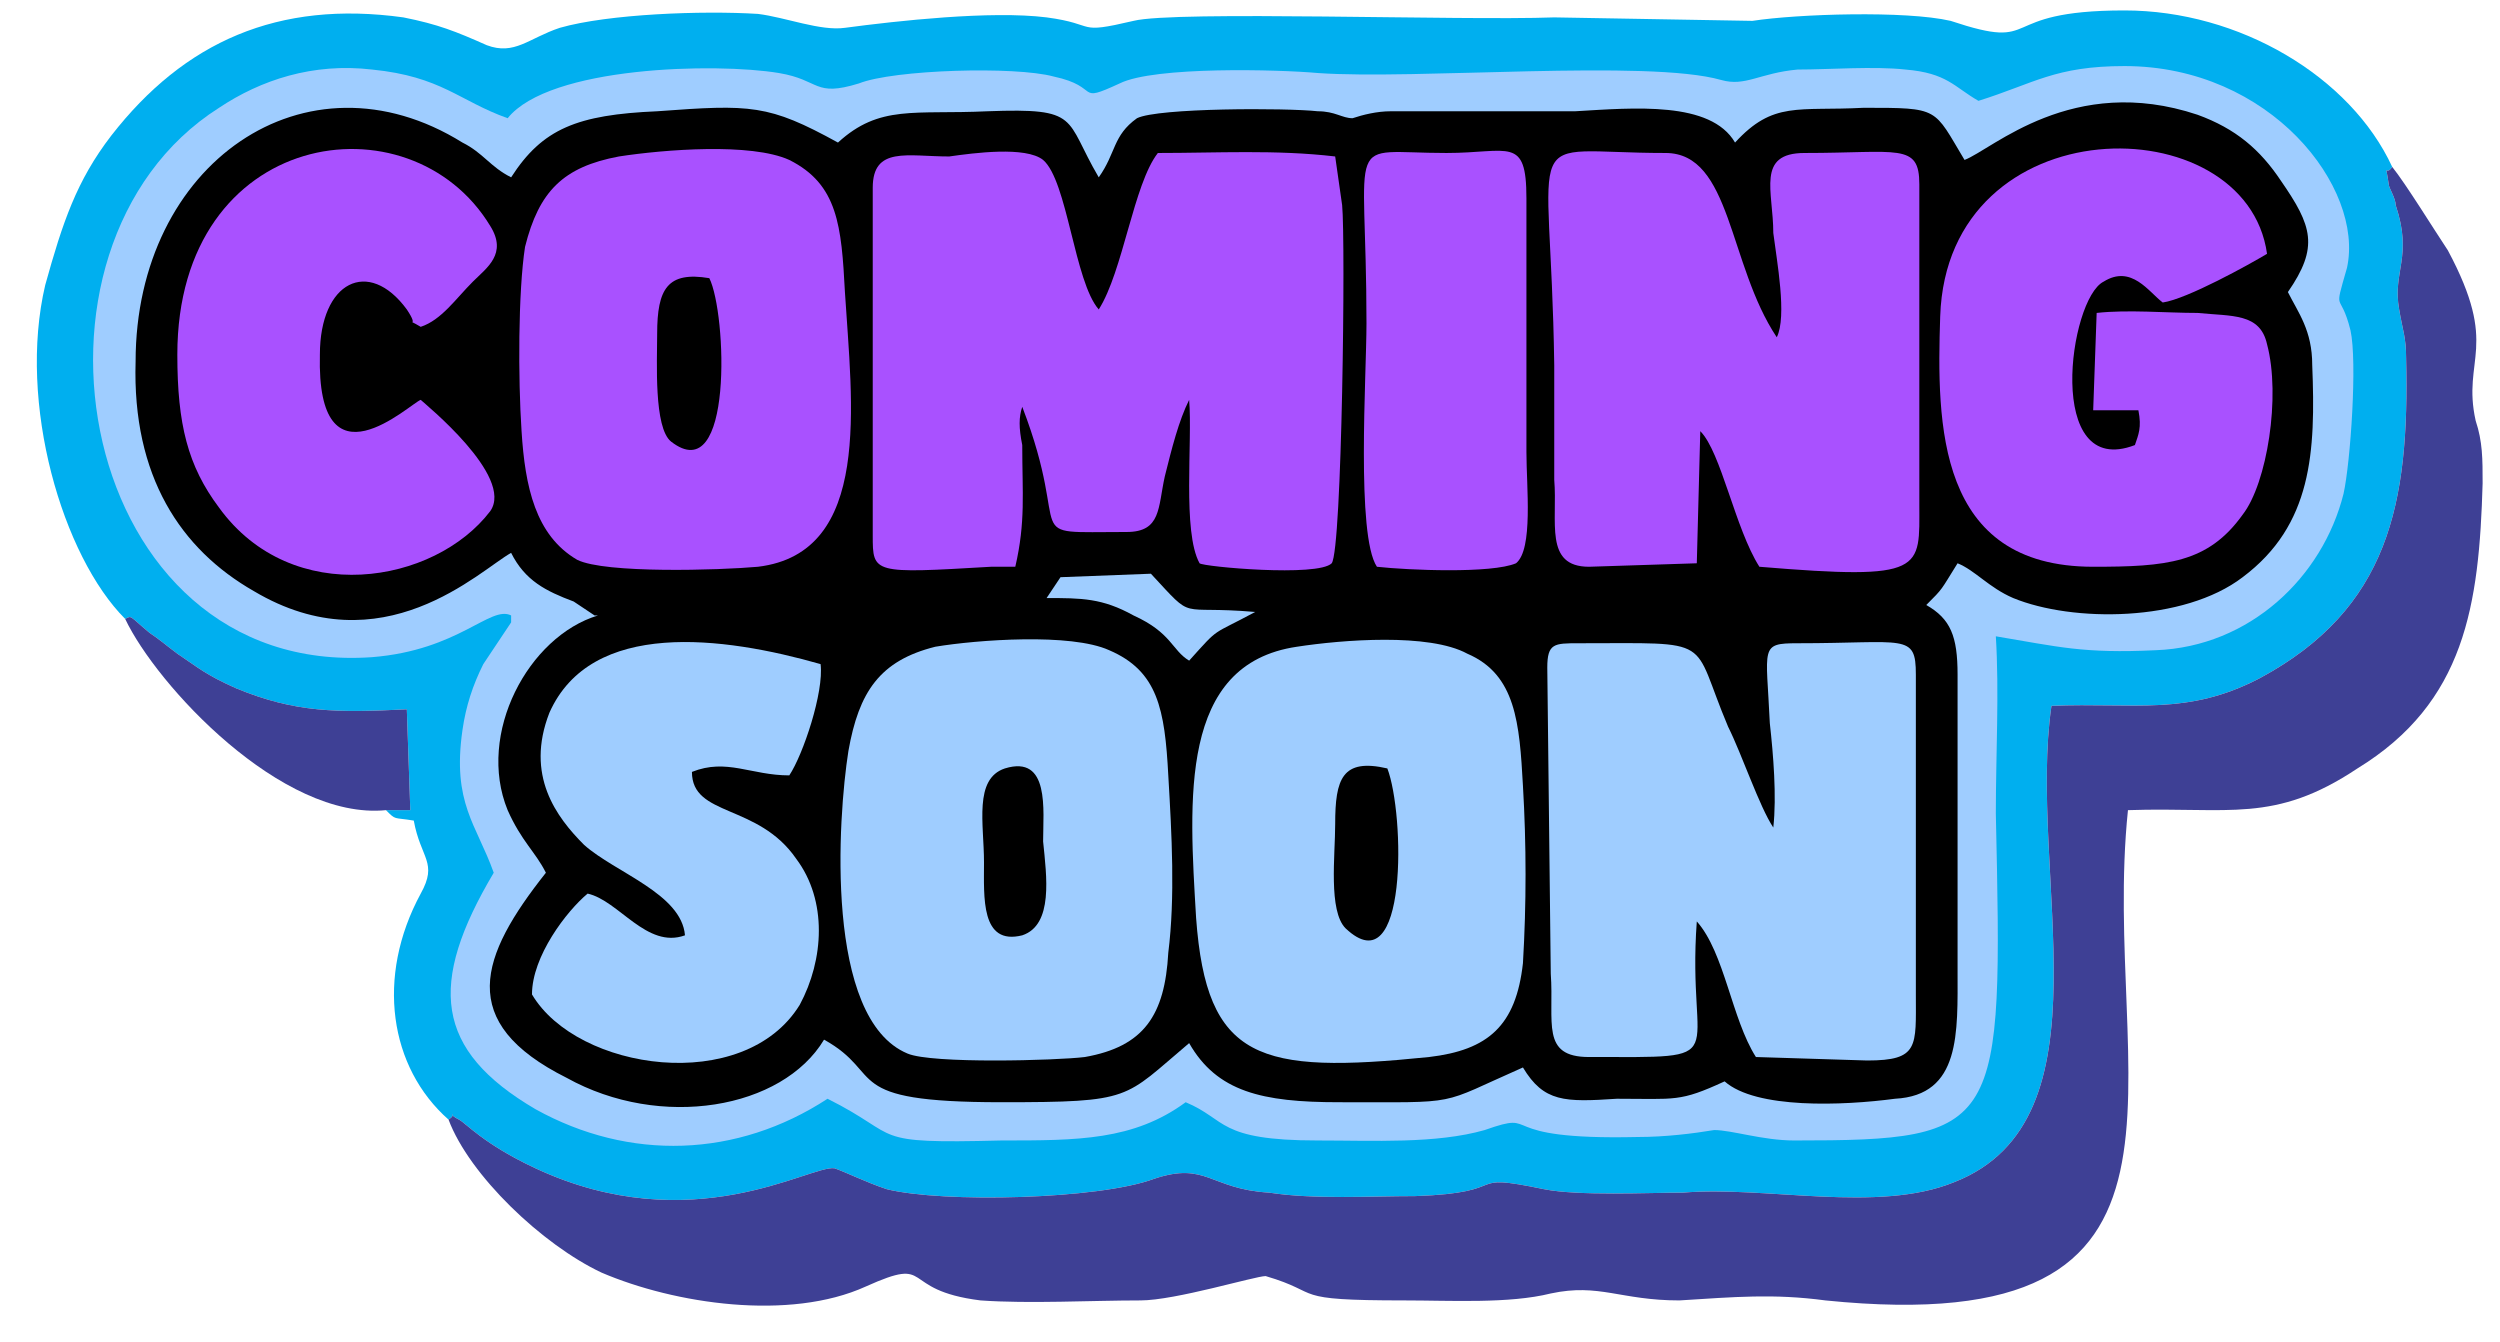
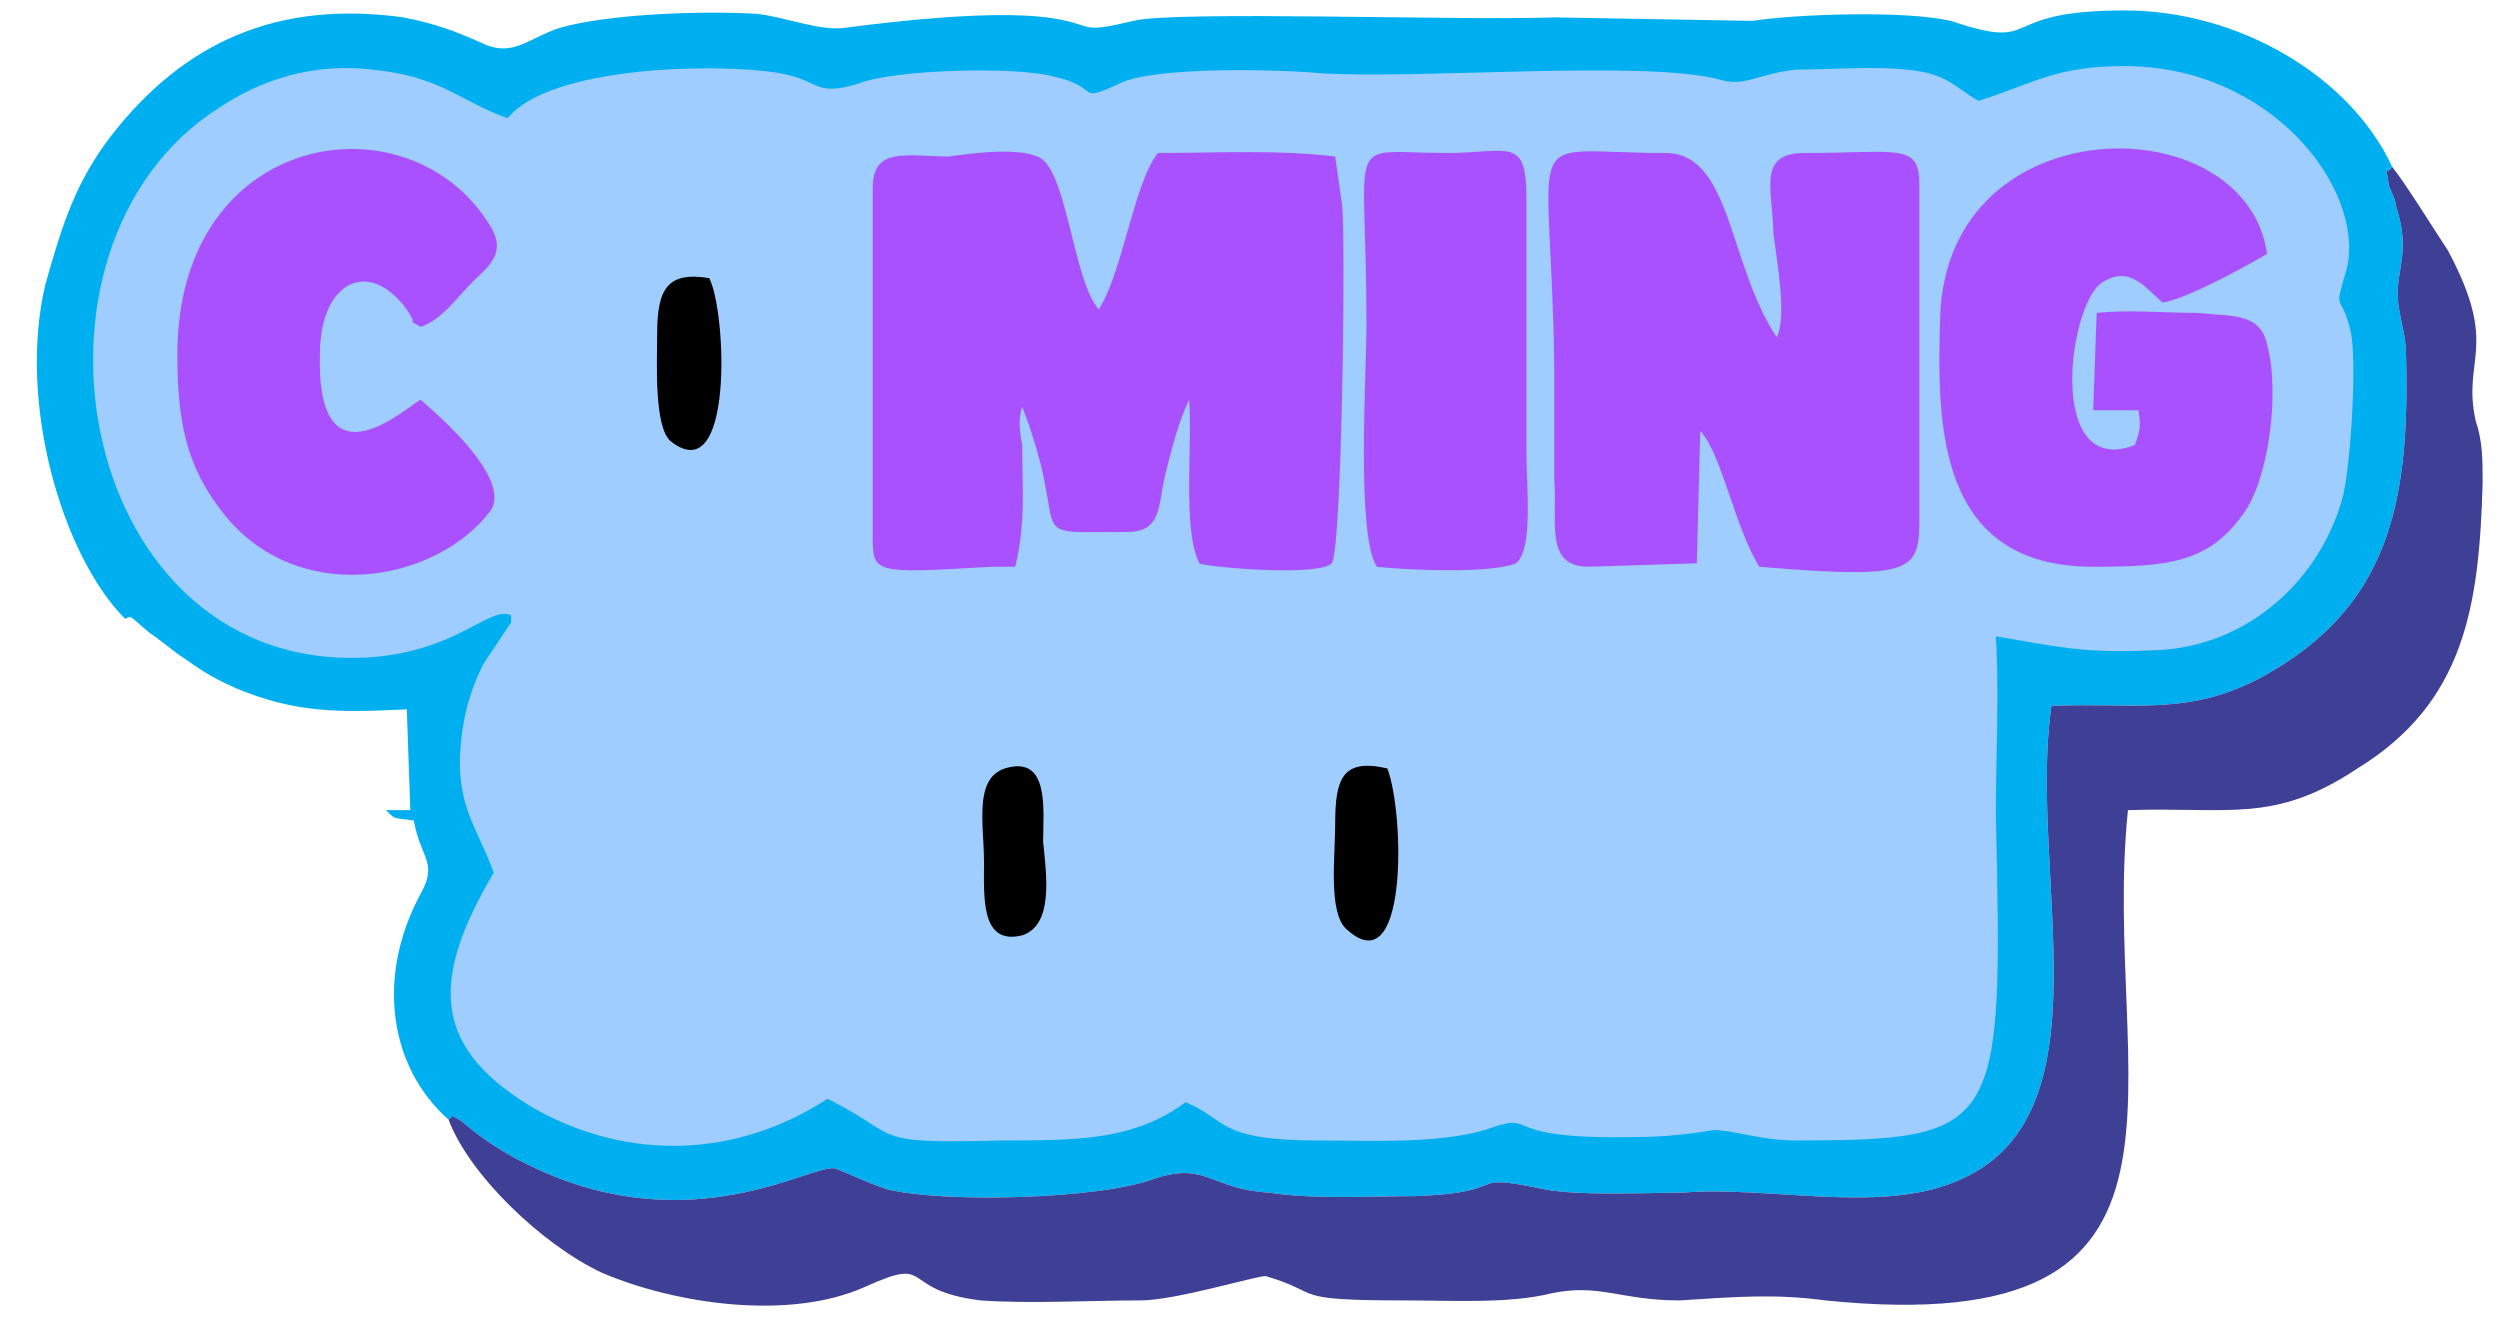
<svg xmlns="http://www.w3.org/2000/svg" clip-rule="evenodd" fill="#000000" fill-rule="evenodd" height="386" image-rendering="optimizeQuality" preserveAspectRatio="xMidYMid meet" shape-rendering="geometricPrecision" text-rendering="geometricPrecision" version="1" viewBox="-11.0 -3.0 719.0 386.0" width="719" zoomAndPan="magnify">
  <g>
    <g id="change1_1">
      <path d="M25 175c2,-1 1,-1 7,4 3,2 4,3 8,6 6,4 8,6 17,10 17,7 29,7 49,6l1 29 -7 0c3,3 2,2 8,3 2,11 7,12 2,21 -13,24 -9,50 8,65 3,-2 -1,-2 3,0 2,1 7,7 22,14 45,21 79,-1 86,0 3,1 9,4 15,6 16,4 61,3 77,-3 15,-5 16,3 33,4 13,2 29,1 42,1 29,-1 13,-7 37,-2 10,2 30,1 40,1 24,-2 56,6 78,-3 46,-18 21,-89 28,-137 24,-1 39,3 60,-8 37,-20 43,-50 42,-92 0,-6 -1,-8 -2,-14 -2,-11 4,-15 -1,-30 0,-2 -2,-5 -2,-6 -1,-7 -1,-2 1,-5 -12,-26 -44,-45 -77,-45 -38,0 -23,12 -50,3 -13,-3 -44,-2 -57,0l-57 -1c-27,1 -109,-2 -121,1 -17,4 -10,1 -25,-1 -16,-2 -43,1 -58,3 -7,1 -17,-3 -25,-4 -16,-1 -43,0 -57,4 -9,3 -13,8 -21,5 -9,-4 -14,-6 -24,-8 -36,-5 -63,7 -84,34 -10,13 -14,25 -19,43 -8,34 5,78 23,96z" fill="#00afef" />
    </g>
    <g id="change2_1">
      <path d="M136 174l0 2c0,0 0,0 0,0l-8 12c-3,6 -5,12 -6,19 -3,21 4,27 9,41 -19,32 -17,51 12,68 27,15 58,14 84,-3 22,11 11,13 50,12 22,0 38,0 53,-11 12,5 9,11 38,11 16,0 34,1 48,-3 17,-6 1,3 44,2 8,0 16,-1 22,-2 5,0 14,3 23,3 60,0 60,-3 58,-94 0,-17 1,-35 0,-51 18,3 25,5 46,4 27,-1 48,-21 54,-45 2,-9 4,-38 2,-47 -3,-12 -5,-4 -1,-18 5,-23 -22,-58 -64,-58 -20,0 -26,5 -42,10 -7,-4 -9,-8 -21,-9 -9,-1 -22,0 -31,0 -11,1 -15,5 -22,3 -21,-6 -88,0 -116,-2 -11,-1 -47,-2 -57,3 -13,6 -5,1 -19,-2 -11,-3 -46,-2 -56,2 -13,4 -11,-1 -23,-3 -18,-3 -66,-2 -78,13 -14,-5 -19,-12 -39,-14 -17,-2 -32,3 -44,11 -63,40 -41,164 44,158 25,-2 34,-15 40,-12z" fill="#9fcdff" />
    </g>
    <g id="change3_1">
-       <path d="M554 43c-9,-15 -7,-15 -29,-15 -19,1 -26,-2 -37,10 -7,-12 -29,-10 -46,-9l-25 0c-9,0 -19,0 -28,0 -4,0 -8,1 -11,2 -3,0 -5,-2 -10,-2 -9,-1 -46,-1 -52,2 -7,5 -6,10 -11,17 -10,-17 -5,-20 -32,-19 -21,1 -31,-2 -43,9 -20,-11 -25,-11 -52,-9 -23,1 -33,5 -42,19 -6,-3 -8,-7 -14,-10 -45,-28 -94,6 -94,63 -1,33 13,54 34,66 37,22 65,-6 74,-11 4,8 10,11 18,14l6 4c1,0 1,0 1,0 -20,6 -35,34 -26,56 4,9 8,12 11,18 -19,24 -26,43 6,59 27,15 62,9 74,-11 18,10 4,18 51,18 38,0 35,-1 54,-17 8,14 21,17 43,17 36,0 28,1 53,-10 6,10 12,10 27,9 17,0 18,1 31,-5 9,8 34,7 49,5 19,-1 18,-19 18,-37l0 -85c0,-11 -2,-16 -9,-20 5,-5 4,-4 9,-12 5,2 9,7 16,10 17,7 49,7 66,-6 20,-15 21,-36 20,-61 0,-10 -4,-15 -7,-21 9,-13 7,-19 -2,-32 -6,-9 -13,-15 -24,-19 -36,-12 -59,10 -67,13z" fill="#000000" />
-     </g>
+       </g>
    <g id="change4_1">
      <path d="M118 319c6,16 27,36 44,44 21,9 54,14 76,4 20,-9 9,1 33,4 14,1 32,0 46,0 10,0 33,-7 36,-7 17,5 6,7 40,7 13,0 30,1 42,-2 14,-3 20,2 37,2 16,-1 27,-2 42,0 118,12 79,-64 87,-141 29,-1 42,4 66,-12 31,-19 35,-47 36,-82 0,-7 0,-12 -2,-18 -4,-18 7,-21 -8,-49 -4,-6 -12,-19 -16,-24 -2,3 -2,-2 -1,5 0,1 2,4 2,6 5,15 -1,19 1,30 1,6 2,8 2,14 1,42 -5,72 -42,92 -21,11 -36,7 -60,8 -7,48 18,119 -28,137 -22,9 -54,1 -78,3 -10,0 -30,1 -40,-1 -24,-5 -8,1 -37,2 -13,0 -29,1 -42,-1 -17,-1 -18,-9 -33,-4 -16,6 -61,7 -77,3 -6,-2 -12,-5 -15,-6 -7,-1 -41,21 -86,0 -15,-7 -20,-13 -22,-14 -4,-2 0,-2 -3,0z" fill="#3e4095" />
    </g>
    <g id="change5_1">
      <path d="M240 51l0 82c0,6 0,13 0,18 0,11 0,11 34,9l7 0c3,-13 2,-21 2,-35 -1,-5 -1,-8 0,-11 15,39 -2,36 30,36 10,0 9,-7 11,-16 2,-8 4,-16 7,-22 1,12 -2,38 3,47 1,1 34,4 38,0 3,-4 4,-93 3,-103l-2 -14c-17,-2 -34,-1 -51,-1 -7,9 -10,34 -17,45 -7,-8 -9,-37 -16,-43 -5,-4 -20,-2 -27,-1 -12,0 -22,-3 -22,9z" fill="#a951ff" />
    </g>
    <g id="change5_2">
      <path d="M446 160l31 -1 1 -38c6,6 10,28 17,39 48,4 46,1 46,-18l0 -92c0,-12 -6,-9 -33,-9 -14,0 -9,11 -9,23 1,8 4,24 1,30 -14,-21 -13,-53 -32,-53 -43,0 -33,-10 -32,61 0,11 0,22 0,33 1,12 -3,25 10,25z" fill="#a951ff" />
    </g>
    <g id="change2_2">
      <path d="M446 301c43,0 28,2 31,-39 8,9 10,28 17,39l32 1c15,0 14,-4 14,-19l0 -92c0,-12 -3,-9 -34,-9 -11,0 -9,1 -8,23 1,9 2,21 1,30 -4,-6 -9,-21 -13,-29 -11,-26 -3,-24 -43,-24 -7,0 -9,0 -9,7l1 88c1,14 -3,24 11,24z" fill="#9fcdff" />
    </g>
    <g id="change2_3">
      <path d="M362 183c-34,5 -31,44 -29,78 3,41 18,45 67,40 17,-2 25,-9 27,-27 1,-17 1,-34 0,-51 -1,-18 -2,-32 -16,-38 -11,-6 -36,-4 -49,-2z" fill="#9fcdff" />
    </g>
    <g id="change2_4">
      <path d="M258 183c-16,4 -22,13 -25,30 -3,19 -7,77 17,87 7,3 43,2 51,1 17,-3 23,-12 24,-30 2,-16 1,-34 0,-51 -1,-19 -3,-30 -17,-36 -11,-5 -38,-3 -50,-1z" fill="#9fcdff" />
    </g>
    <g id="change5_3">
-       <path d="M167 42c-16,3 -23,10 -27,26 -2,13 -2,38 -1,53 1,16 4,30 16,37 8,4 41,3 52,2 33,-4 27,-47 25,-79 -1,-19 -2,-31 -16,-38 -11,-5 -36,-3 -49,-1z" fill="#a951ff" />
-     </g>
+       </g>
    <g id="change5_4">
      <path d="M592 87l-1 28 13 0c1,5 0,7 -1,10 -26,10 -19,-42 -9,-47 8,-5 13,3 17,6 7,-1 25,-11 30,-14 -6,-43 -92,-43 -94,18 -1,31 -1,72 44,72 21,0 33,-1 43,-15 7,-9 11,-34 7,-49 -2,-9 -10,-8 -20,-9 -9,0 -20,-1 -29,0z" fill="#a951ff" />
    </g>
    <g id="change5_5">
      <path d="M110 112c-3,1 -30,27 -29,-13 0,-21 14,-28 25,-13 4,6 -1,2 4,5 6,-2 10,-8 15,-13 4,-4 10,-8 5,-16 -23,-38 -90,-28 -90,37 0,20 3,32 12,44 21,29 62,22 78,1 7,-10 -19,-31 -20,-32z" fill="#a951ff" />
    </g>
    <g id="change2_5">
      <path d="M186 266c-11,4 -19,-10 -28,-12 -6,5 -16,18 -16,29 13,22 61,29 77,3 7,-13 8,-30 -1,-42 -11,-16 -30,-12 -30,-25 10,-4 17,1 28,1 4,-6 10,-24 9,-32 -28,-8 -66,-13 -78,14 -7,18 2,30 10,38 9,8 28,14 29,26z" fill="#9fcdff" />
    </g>
    <g id="change5_6">
      <path d="M385 160c9,1 33,2 40,-1 5,-4 3,-22 3,-32l0 -73c0,-18 -5,-13 -23,-13 -30,0 -23,-7 -23,49 0,15 -3,61 3,70z" fill="#a951ff" />
    </g>
    <g id="change4_2">
-       <path d="M100 230l7 0 -1 -29c-20,1 -32,1 -49,-6 -9,-4 -11,-6 -17,-10 -4,-3 -5,-4 -8,-6 -6,-5 -5,-5 -7,-4 9,19 45,58 75,55z" fill="#3e4095" />
-     </g>
+       </g>
    <g id="change3_2">
      <path d="M388 218c-13,-3 -15,3 -15,16 0,9 -2,25 3,30 18,17 17,-33 12,-46z" fill="#000000" />
    </g>
    <g id="change3_3">
      <path d="M278 218c-9,3 -6,16 -6,27 0,10 -1,24 11,21 9,-3 7,-17 6,-27 0,-9 2,-25 -11,-21z" fill="#000000" />
    </g>
    <g id="change3_4">
      <path d="M193 77c-12,-2 -15,3 -15,16 0,8 -1,27 4,31 18,14 16,-37 11,-47z" fill="#000000" />
    </g>
    <g id="change2_6">
-       <path d="M290 169c10,0 16,0 25,5 11,5 11,10 16,13 9,-10 6,-7 19,-14 -23,-2 -17,3 -30,-11l-26 1 -4 6z" fill="#9fcdff" />
-     </g>
+       </g>
  </g>
</svg>